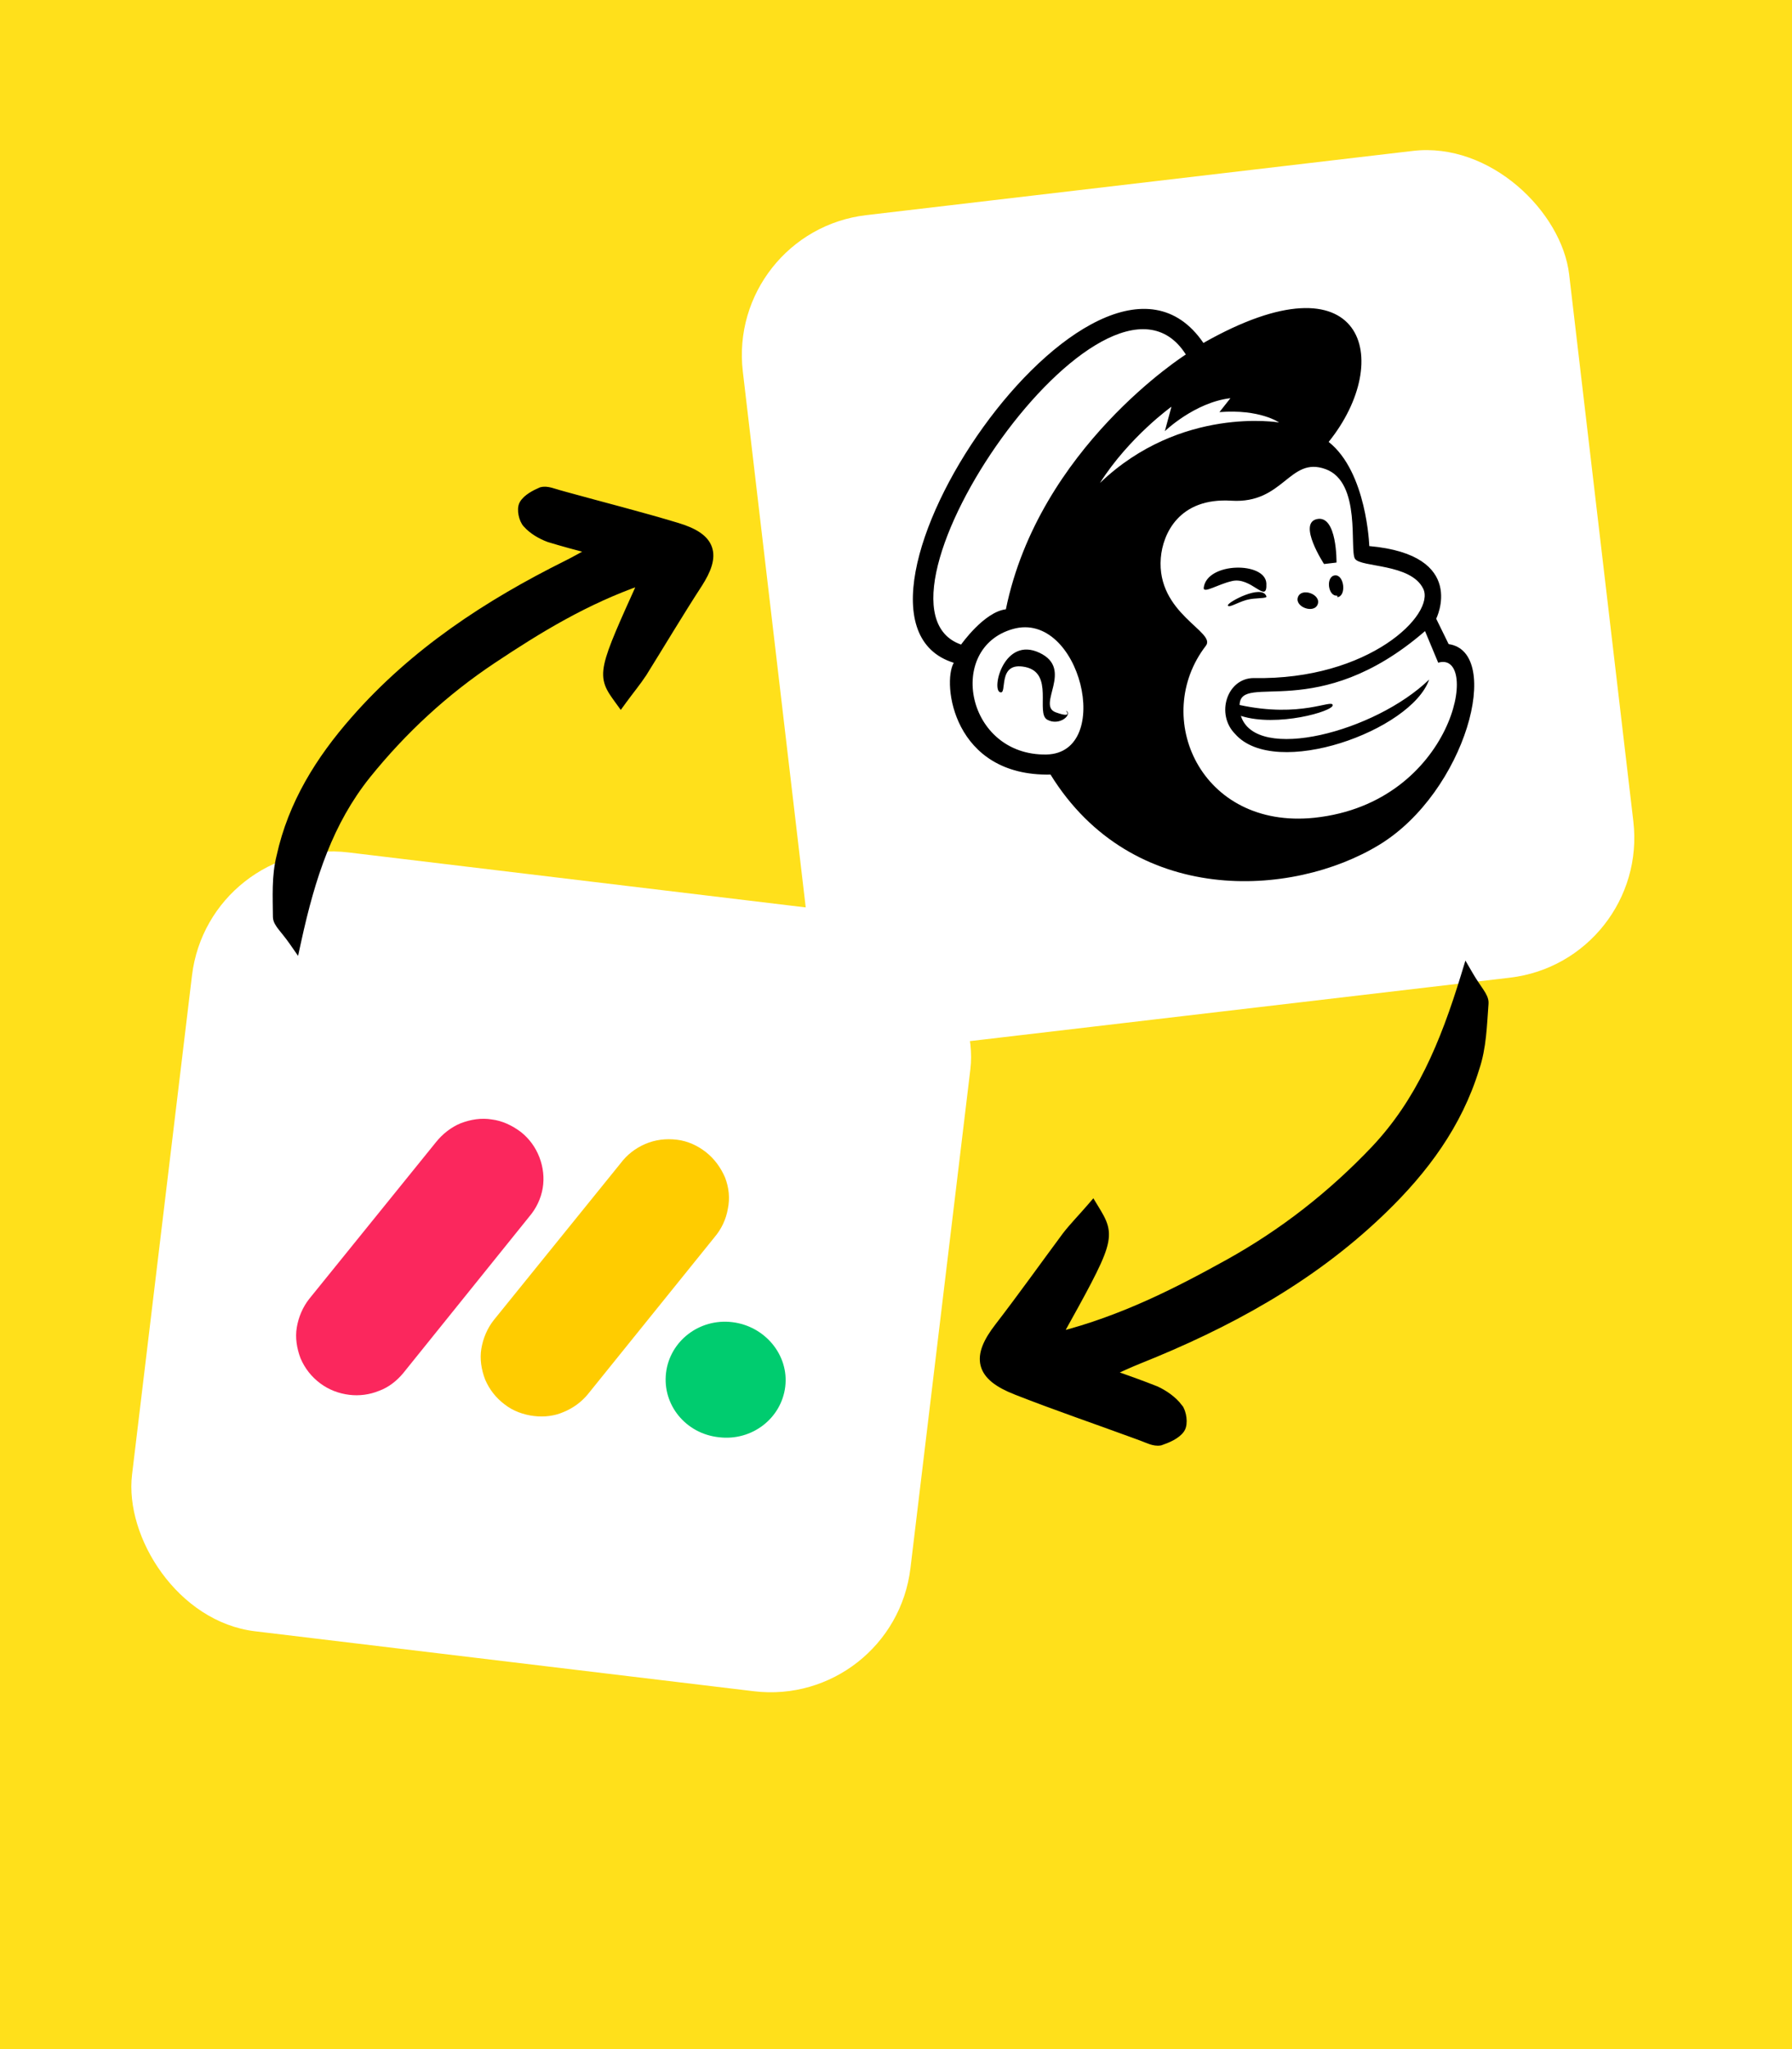
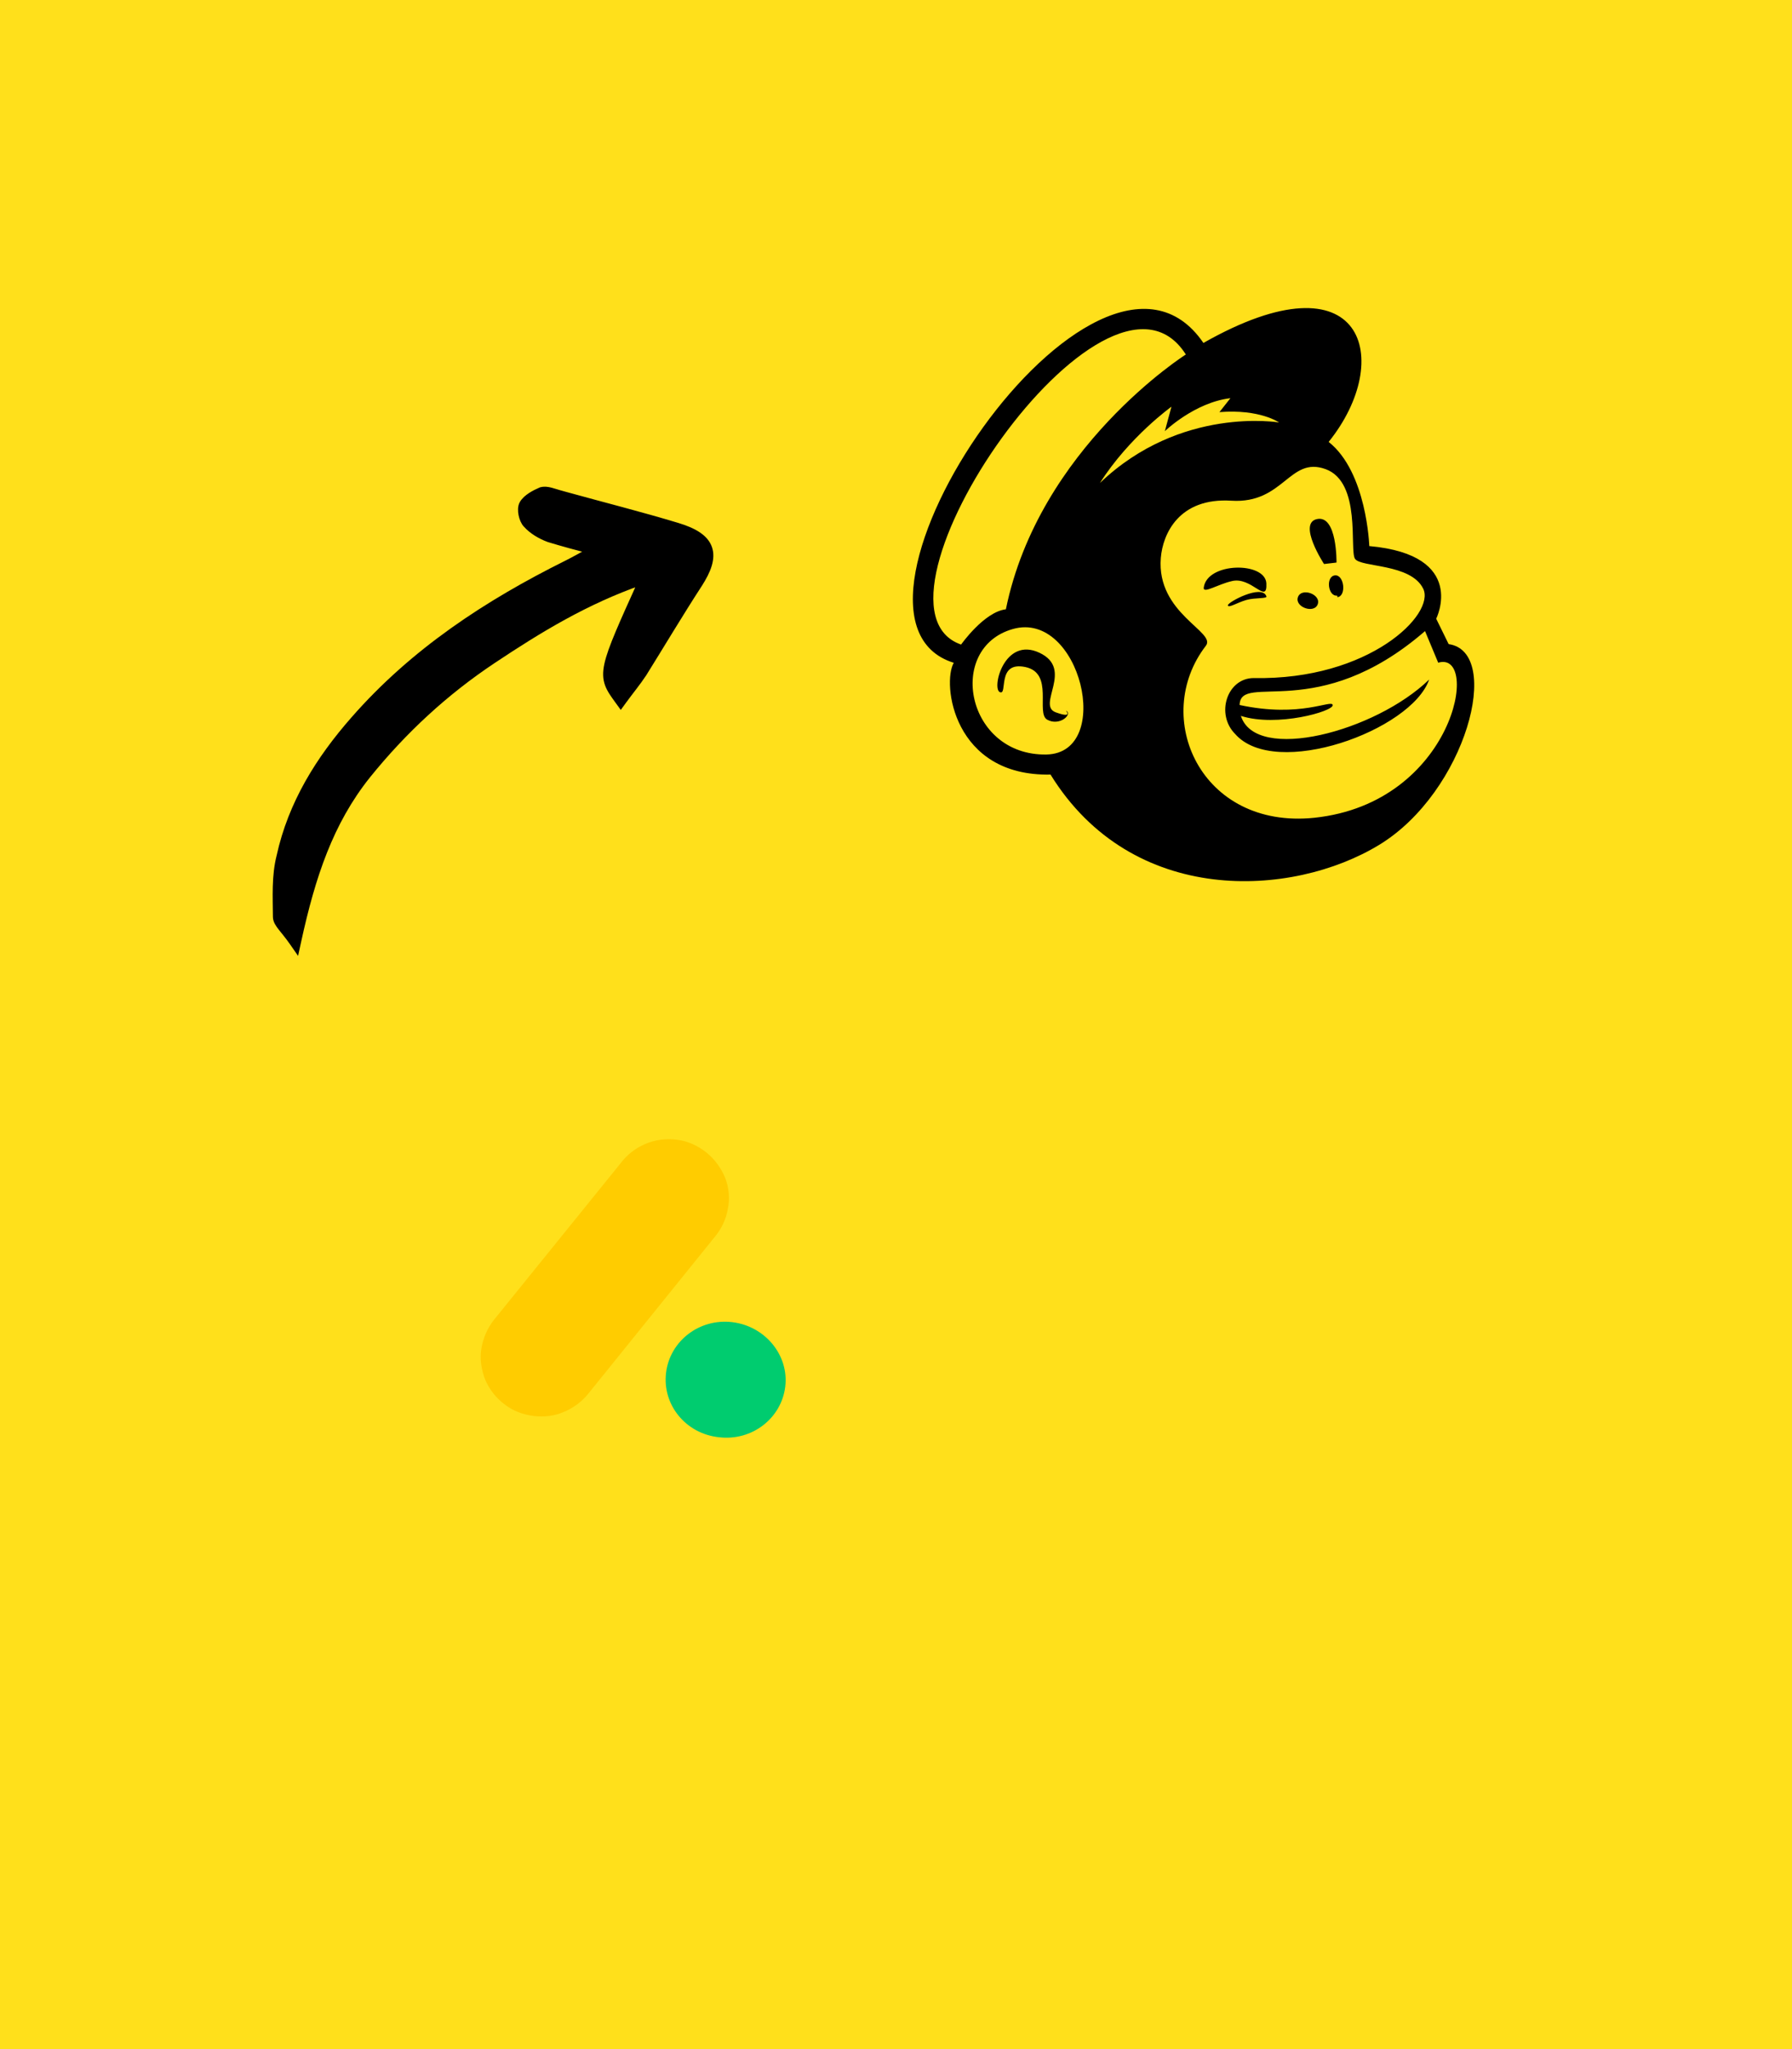
<svg xmlns="http://www.w3.org/2000/svg" width="560" height="640" viewBox="0 0 560 640" fill="none">
  <rect width="560" height="640" fill="#FFE01B" />
  <g filter="url(#filter0_d_798_56)">
-     <rect x="62.246" y="245" width="245" height="245" rx="44" transform="rotate(6.852 62.246 245)" fill="white" />
-     <path d="M106.181 419.65C102.936 419.26 99.785 418.099 97.053 416.051C94.322 414.002 92.282 411.41 90.935 408.276C89.742 405.161 89.204 401.811 89.748 398.592C90.291 395.372 91.607 392.245 93.64 389.674L133.211 340.775C135.244 338.203 138.012 336.033 140.978 334.825C144.099 333.636 147.454 333.1 150.68 333.644C153.924 334.034 157.039 335.504 159.77 337.552C162.347 339.583 164.368 342.328 165.561 345.444C166.754 348.559 167.137 351.89 166.594 355.11C166.05 358.329 164.58 361.438 162.392 363.991L122.976 412.908C120.962 415.326 118.367 417.36 115.419 418.414C112.453 419.622 109.27 420.021 106.181 419.65Z" fill="#FB275D" />
    <path d="M163.858 426.266C160.613 425.876 157.307 424.696 154.73 422.666C151.999 420.617 149.959 418.026 148.612 414.892C147.419 411.776 146.881 408.427 147.425 405.207C147.968 401.988 149.284 398.861 151.317 396.289L190.888 347.39C192.939 344.665 195.534 342.63 198.674 341.287C201.813 339.943 205.15 339.562 208.548 339.97C211.947 340.379 215.062 341.848 217.639 343.878C220.216 345.909 222.237 348.654 223.584 351.788C224.777 354.904 225.16 358.235 224.444 361.59C223.9 364.81 222.43 367.918 220.242 370.471L180.653 419.524C178.639 421.941 176.062 423.821 173.096 425.029C170.284 426.256 167.102 426.655 163.858 426.266Z" fill="#FFCC00" />
    <path d="M221.684 432.9C232.035 434.144 241.205 426.955 242.391 417.086C243.576 407.218 236.043 398.178 225.847 396.953C215.496 395.709 206.326 402.898 205.14 412.767C203.936 422.79 211.315 431.811 221.684 432.9Z" fill="#00CC6F" />
  </g>
  <g filter="url(#filter1_d_798_56)">
-     <rect x="224" y="56.327" width="260" height="260" rx="44" transform="rotate(-6.698 224 56.327)" fill="white" />
    <path d="M449.702 185.177L445.812 177.25C445.812 177.25 455.802 157.338 424.901 154.557C424.901 154.557 424.162 131.467 412.204 122.022C432.867 96.418 423.46 62.511 373.069 91.113C339.716 42.266 248.989 176.696 295.052 191.011C291.36 197.363 294.787 226.548 325.288 225.924C350.859 267.303 400.816 264.394 427.973 247.89C455.129 231.386 466.754 187.612 449.702 185.177ZM324.059 219.658C298.966 220.139 292.535 186.376 313.537 180.457C334.54 174.539 345.203 219.147 324.059 219.658ZM311.336 174.305C304.526 175.105 297.342 185.318 297.342 185.318C262.38 173.151 342.775 55.714 367.574 94.717C367.574 94.717 321.675 123.778 311.336 174.305ZM413.475 204.225C413.246 202.28 403.603 208.343 384.376 204.191C384.636 193.805 408.753 210.204 442.321 181.112L446.439 190.984C459.773 186.953 451.58 234.762 407.746 239.417C372.18 243.101 356.708 207.933 373.822 185.705C377.257 181.357 358.345 175.688 359.751 158.263C360.353 150.796 365.419 139.352 381.814 140.385C398.209 141.419 399.9 126.426 411.229 130.52C422.559 134.614 418.635 155.786 420.437 158.533C422.239 161.28 437.861 159.938 441.751 167.865C445.641 175.791 424.893 196.474 388.813 195.78C380.43 195.778 376.822 207.051 382.973 213.232C395.502 227.541 438.08 212.184 443.605 196.248C426.778 212.525 389.466 222.332 384.776 207.596C396.049 211.203 413.703 206.171 413.475 204.225ZM340.728 134.855C349.887 120.465 363.079 111.025 363.079 111.025L361.017 118.664C361.017 118.664 370.318 109.682 381.506 108.368L378.071 112.717C390.775 111.718 396.697 115.953 396.697 115.953C396.697 115.953 365.997 110.683 340.728 134.855ZM408.622 146.113C414.889 144.884 414.657 159.705 414.657 159.705L410.766 160.162C410.766 160.162 402.356 147.342 408.622 146.113ZM381.809 165.535C377.488 166.536 372.91 169.539 373.168 167.536C374.199 159.525 392.425 159.357 392.739 166.224C393.052 173.091 388.018 163.82 381.809 165.535ZM392.709 170.173C393.31 171.088 389.304 170.573 386.443 171.402C383.582 172.231 380.835 174.033 380.72 173.06C380.606 172.087 391.279 166.396 392.709 170.173ZM402.609 170.489C403.726 167.399 409.905 169.632 408.789 172.722C407.672 175.812 401.493 173.579 402.609 170.489ZM414.884 170.034C411.965 170.377 411.223 164.053 414.141 163.711C417.06 163.368 417.859 170.178 414.941 170.52L414.884 170.034ZM330.356 206.097C331.987 207.385 327.952 210.818 324.261 208.785C320.571 206.753 326.496 194.222 317.398 192.332C308.299 190.442 312.045 201.344 309.442 200.17C306.839 198.997 310.847 182.746 321.805 187.869C332.762 192.993 320.772 204.264 326.951 206.497C333.131 208.73 329.269 205.238 330.356 206.097Z" fill="black" />
  </g>
-   <path d="M317.434 434.619C311.811 432.414 308.318 429.83 307.416 426.303C306.518 422.793 308.32 418.845 311.846 414.291C319.124 404.848 326.014 395.171 333.002 385.756L333.009 385.746L333.016 385.737C335.245 382.88 338.044 380.009 340.635 377L341.532 375.959L342.247 377.133C343.574 379.313 344.674 381.103 345.2 383.012C345.744 384.986 345.664 387.015 344.852 389.697C344.049 392.345 342.513 395.69 340.096 400.328C337.881 404.577 334.899 409.962 331.012 416.955C350.513 411.932 367.23 403.518 383.735 394.365C400.792 384.905 415.953 373.063 429.529 358.775L429.529 358.774C443.397 344.024 450.97 326.268 457.561 304.69L458.23 302.501L459.382 304.479C460.682 306.713 461.837 308.285 462.722 309.632C463.154 310.29 463.534 310.913 463.793 311.51C464.055 312.113 464.22 312.747 464.168 313.417L464.168 313.416C463.664 320.062 463.52 327.227 461.273 333.78L461.273 333.781C455.893 351.319 445.322 365.538 432.381 378.04L431.345 379.036C409.533 399.852 383.652 413.903 355.864 424.995C353.014 426.14 350.347 427.392 347.359 428.727C347.356 428.751 347.355 428.777 347.352 428.805C351.991 430.422 356.786 432.151 361.299 433.938L361.327 433.949L361.354 433.961C363.932 435.16 366.687 437.029 368.539 439.467L368.538 439.468C369.224 440.316 369.63 441.663 369.773 442.878C369.849 443.515 369.859 444.174 369.782 444.783C369.707 445.377 369.537 446.003 369.19 446.509C368.487 447.537 367.363 448.335 366.227 448.951C365.073 449.575 363.806 450.064 362.715 450.434L362.648 450.457L362.577 450.47C361.544 450.662 360.508 450.432 359.595 450.131C358.733 449.848 357.696 449.391 356.941 449.11L354.497 448.208C342.258 443.714 329.737 439.457 317.435 434.618L317.434 434.619Z" fill="black" stroke="black" stroke-width="2" />
  <path d="M211.693 164.291C217.01 165.89 220.439 168.004 221.543 171.207C222.642 174.393 221.266 178.172 218.378 182.607L218.379 182.608C212.421 191.801 206.836 201.176 201.14 210.324L201.133 210.335L201.127 210.345C199.299 213.13 196.944 215.976 194.801 218.919L193.992 220.031L193.184 218.919C191.807 217.024 190.659 215.457 190.029 213.735C189.377 211.95 189.299 210.07 189.845 207.543C190.383 205.049 191.542 201.865 193.408 197.436C195.104 193.413 197.406 188.312 200.404 181.701C183.011 187.756 168.389 196.679 154.01 206.264C139.104 216.199 126.113 228.173 114.755 242.268L114.755 242.269C103.171 256.801 97.569 273.614 93.148 293.864L92.66 296.101L91.352 294.222C89.996 292.277 88.823 290.929 87.909 289.757C87.464 289.187 87.066 288.64 86.78 288.106C86.491 287.565 86.285 286.983 86.284 286.346L86.284 286.346C86.249 280.23 85.843 273.645 87.413 267.464L87.413 267.463C91.031 250.983 99.657 237.157 110.578 224.733C129.159 203.509 152.146 188.421 177.159 175.985C179.653 174.739 181.974 173.41 184.576 171.982C180.24 170.856 175.758 169.641 171.524 168.353L171.497 168.344L171.469 168.334C169.01 167.426 166.334 165.915 164.444 163.808L164.444 163.807C163.739 163.066 163.263 161.847 163.04 160.739C162.922 160.156 162.861 159.546 162.887 158.975C162.912 158.418 163.022 157.818 163.31 157.313C163.887 156.302 164.869 155.479 165.867 154.828C166.883 154.166 168.011 153.621 168.985 153.2L169.051 153.172L169.118 153.153C170.07 152.894 171.054 153.031 171.916 153.239C172.727 153.434 173.724 153.779 174.427 153.976L176.731 154.62C188.273 157.818 200.064 160.779 211.694 164.291L211.693 164.291Z" fill="black" stroke="black" stroke-width="2" />
  <defs>
    <filter id="filter0_d_798_56" x="19.018" y="244" width="306.479" height="306.478" filterUnits="userSpaceOnUse" color-interpolation-filters="sRGB">
      <feFlood flood-opacity="0" result="BackgroundImageFix" />
      <feColorMatrix in="SourceAlpha" type="matrix" values="0 0 0 0 0 0 0 0 0 0 0 0 0 0 0 0 0 0 127 0" result="hardAlpha" />
      <feMorphology radius="3" operator="dilate" in="SourceAlpha" result="effect1_dropShadow_798_56" />
      <feOffset dx="3" dy="16" />
      <feGaussianBlur stdDeviation="7" />
      <feComposite in2="hardAlpha" operator="out" />
      <feColorMatrix type="matrix" values="0 0 0 0 0 0 0 0 0 0 0 0 0 0 0 0 0 0 0.25 0" />
      <feBlend mode="normal" in2="BackgroundImageFix" result="effect1_dropShadow_798_56" />
      <feBlend mode="normal" in="SourceGraphic" in2="effect1_dropShadow_798_56" result="shape" />
    </filter>
    <filter id="filter1_d_798_56" x="210" y="25" width="322.553" height="322.553" filterUnits="userSpaceOnUse" color-interpolation-filters="sRGB">
      <feFlood flood-opacity="0" result="BackgroundImageFix" />
      <feColorMatrix in="SourceAlpha" type="matrix" values="0 0 0 0 0 0 0 0 0 0 0 0 0 0 0 0 0 0 127 0" result="hardAlpha" />
      <feMorphology radius="3" operator="dilate" in="SourceAlpha" result="effect1_dropShadow_798_56" />
      <feOffset dx="3" dy="16" />
      <feGaussianBlur stdDeviation="7" />
      <feComposite in2="hardAlpha" operator="out" />
      <feColorMatrix type="matrix" values="0 0 0 0 0 0 0 0 0 0 0 0 0 0 0 0 0 0 0.25 0" />
      <feBlend mode="darken" in2="BackgroundImageFix" result="effect1_dropShadow_798_56" />
      <feBlend mode="normal" in="SourceGraphic" in2="effect1_dropShadow_798_56" result="shape" />
    </filter>
  </defs>
</svg>